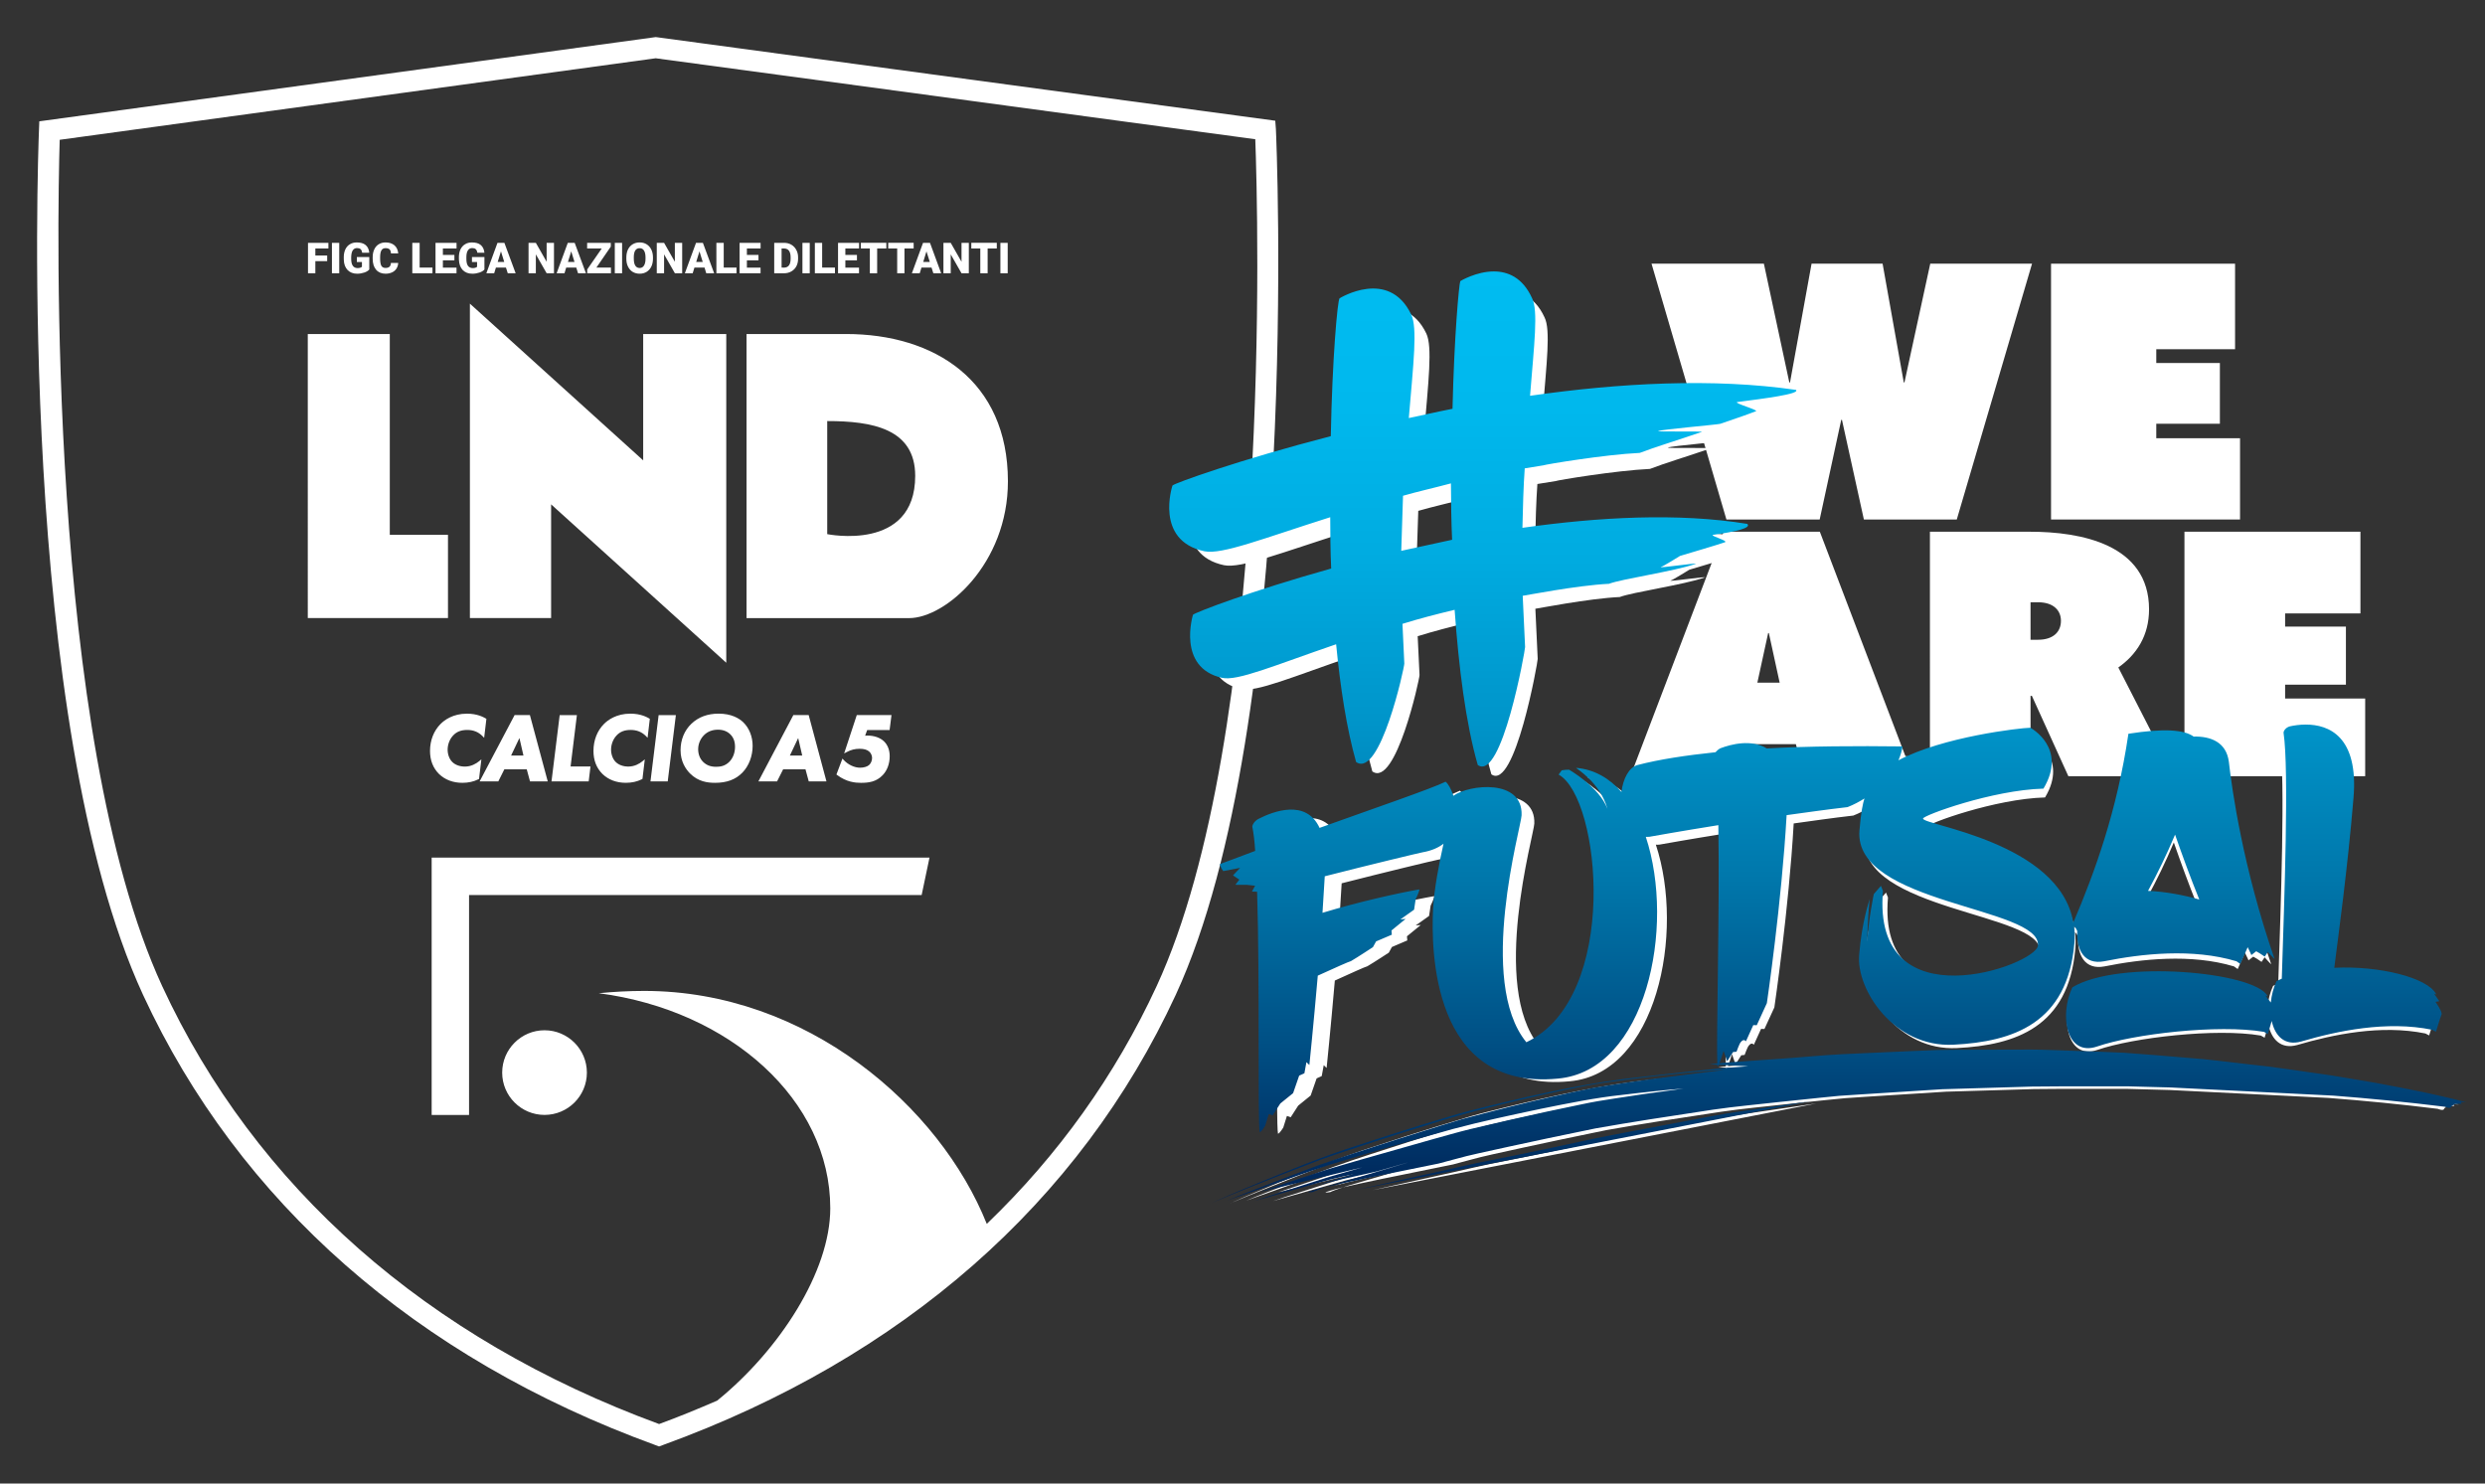
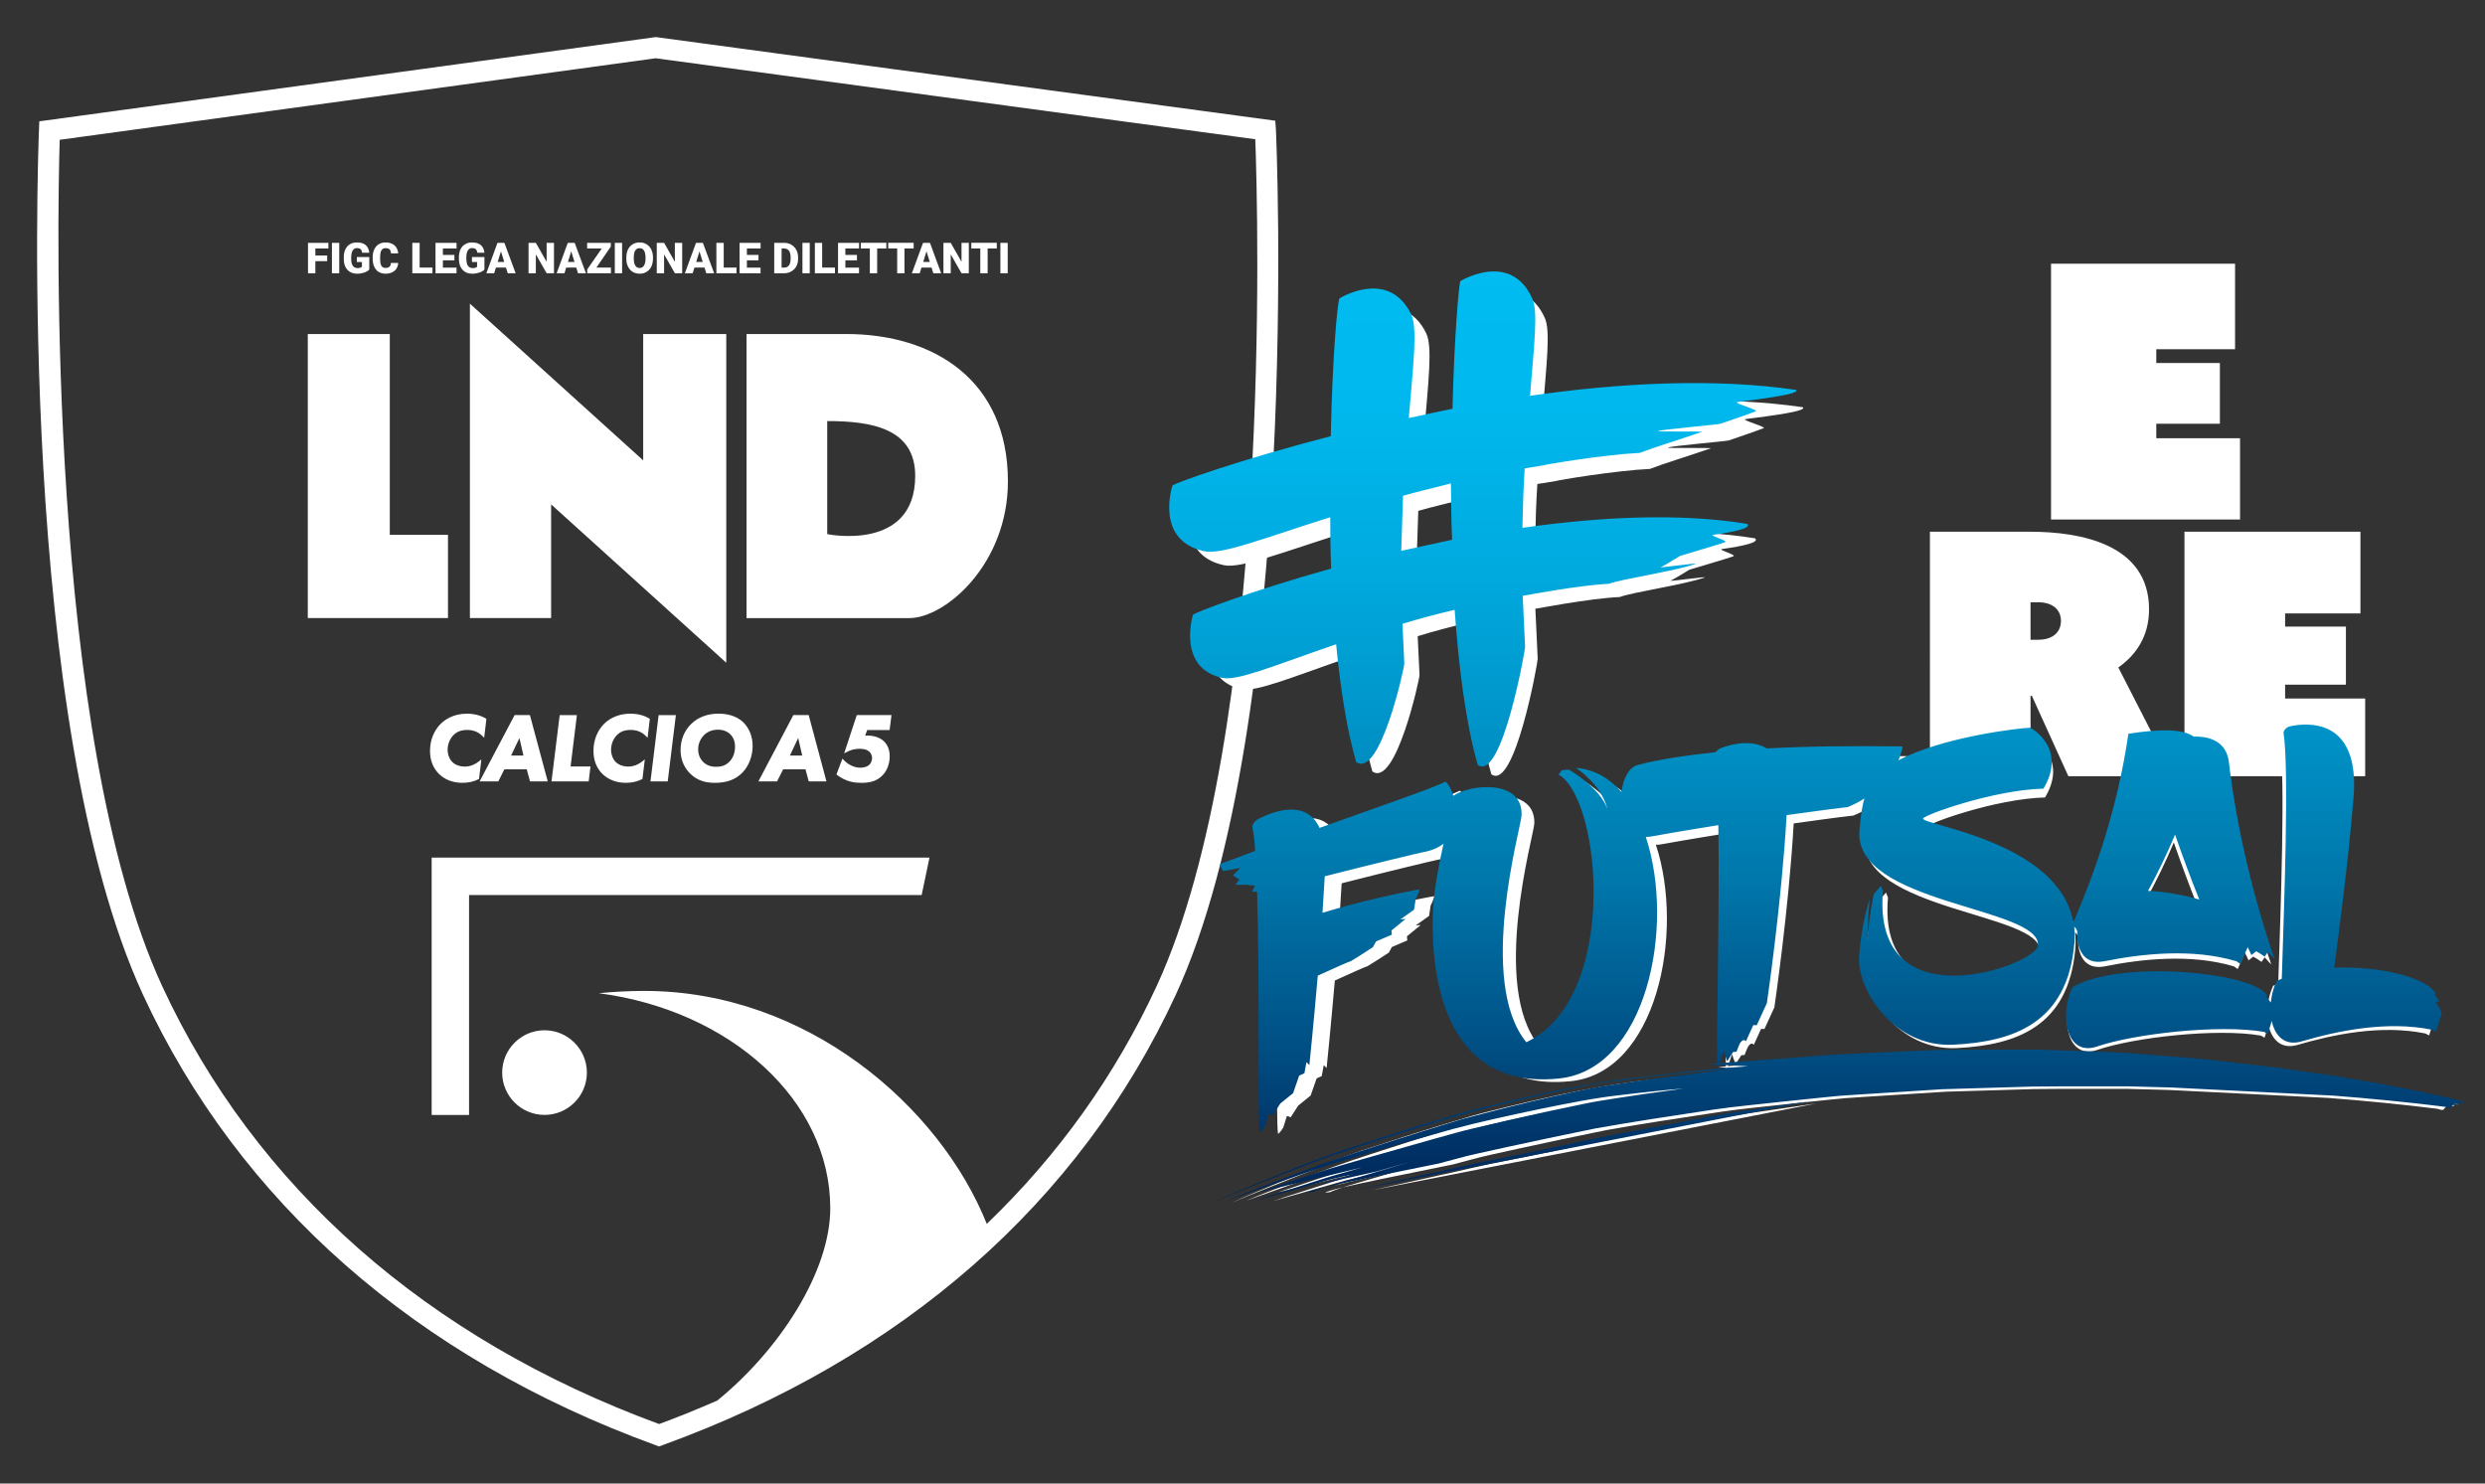
<svg xmlns="http://www.w3.org/2000/svg" xmlns:xlink="http://www.w3.org/1999/xlink" version="1.1" id="Livello_2" x="0px" y="0px" width="335px" height="200px" viewBox="0 0 335 200" enable-background="new 0 0 335 200" xml:space="preserve">
  <rect x="0" y="0" width="335" height="200" fill="#333333" stroke="none" />
  <rect x="-9" display="none" width="377" height="214.5" />
  <g display="none">
    <defs>
      <rect id="SVGID_1_" x="-195" y="-132" width="793.701" height="467.717" />
    </defs>
    <clipPath id="SVGID_2_" display="inline">
      <use xlink:href="#SVGID_1_" overflow="visible" />
    </clipPath>
-     <polygon display="inline" clip-path="url(#SVGID_2_)" fill="#FFFFFF" points="225.824,32.519 242.406,32.519 246.161,50.041    246.265,50.041 249.446,32.519 259.928,32.519 263.056,50.041 263.16,50.041 266.968,32.519 281.985,32.519 270.879,70.273    257.165,70.273 253.932,55.566 253.826,55.566 250.646,70.273 236.88,70.273  " />
    <polygon display="inline" clip-path="url(#SVGID_2_)" fill="#FFFFFF" points="284.788,32.519 311.955,32.519 311.955,45.138    300.327,45.138 300.327,47.171 309.715,47.171 309.715,56.14 300.327,56.14 300.327,58.277 312.687,58.277 312.687,70.273    284.788,70.273  " />
    <path display="inline" clip-path="url(#SVGID_2_)" fill="#FFFFFF" d="M236.463,72.074h14.206l13.76,36.09h-16.052l-1.247-4.735   h-8.273l-1.396,4.735h-14.755L236.463,72.074z M244.738,94.357l-1.595-7.329h-0.101l-1.595,7.329H244.738z" />
    <path display="inline" clip-path="url(#SVGID_2_)" fill="#FFFFFF" d="M266.911,72.074h14.805c7.428,0,17.546,1.844,17.546,11.464   c0,3.888-1.846,6.68-4.536,8.575l8.225,16.051h-15.602l-5.384-11.865h-0.199v11.865h-14.854V72.074z M282.862,88.025   c2.342,0,3.391-1.246,3.391-2.791c0-1.545-1.099-2.743-3.391-2.743h-1.097v5.534H282.862z" />
-     <polygon display="inline" clip-path="url(#SVGID_2_)" fill="#FFFFFF" points="304.488,72.074 330.457,72.074 330.457,84.136    319.342,84.136 319.342,86.081 328.314,86.081 328.314,94.654 319.342,94.654 319.342,96.698 331.156,96.698 331.156,108.164    304.488,108.164  " />
    <path display="inline" clip-path="url(#SVGID_2_)" fill="#B5B8B8" d="M321.615,108.164h-8.789   c-0.021-2.947-0.116-5.341-0.322-6.725c-0.05-0.223,0.242-0.719,0.806-0.871C315.688,100.037,321.663,99.688,321.615,108.164    M234.499,78.541c1.477-0.443,4.519-1.334,5.808-1.768c0.459-0.208-2.001-0.842-1.539-0.955c2.972-0.422,5.007-0.891,4.421-1.42   c-2.361-0.384-4.816-0.619-7.328-0.743l-2.012,5.28C234.14,78.756,234.387,78.604,234.499,78.541 M291.206,108.164h11.744   l-3.516-6.861c-1.477-0.334-3.706-0.287-6.983,0.223C292.108,103.853,291.683,106.055,291.206,108.164 M234.592,62.46l0.258,0.881   c0.796-0.262,1.619-0.536,2.456-0.824C237.53,62.46,236.078,62.459,234.592,62.46 M281.706,108.164   c0.021-0.037,0.04-0.074,0.06-0.111v-5.416c-0.818-1.263-1.989-1.892-1.989-1.89c-1.04,0.019-7.399,0.728-12.865,2.501v4.916   H281.706z M229.02,105.563c-0.938,0.253-1.592,1.301-1.921,2.602h10.362l1.241-4.211   C235.038,104.35,231.742,104.852,229.02,105.563 M304.488,103.061v5.104h1.339c-0.182-1.241-0.311-2.263-0.394-2.999   C305.317,104.243,304.974,103.563,304.488,103.061 M245.71,103.419c-1.984-1.209-4.578-0.558-5.993-0.02   c-0.019,0.008-0.028,0.02-0.044,0.029h7.458l1.246,4.735h16.052l-1.298-3.404c-0.133,0.066-0.272,0.127-0.399,0.195   c0.095-0.224,0.159-0.432,0.229-0.642l-0.441-1.158C256.771,103.094,251.035,103.13,245.71,103.419 M232.775,56.256l1.69,5.773   c2.199-0.235,4.939-0.49,5.222-0.559c1.565-0.543,3.222-1.086,4.599-1.62c0.557-0.117-2.948-1.077-2.393-1.194   c3.346-0.439,8.179-1.038,7.595-1.572C244.214,56.311,238.549,56.086,232.775,56.256 M223.496,108.164h2.557   c-0.812-0.733-1.709-1.311-2.699-1.698l-0.408,1.071C223.128,107.729,223.313,107.938,223.496,108.164 M233.494,79.862   l-0.209,0.548c1.266-0.275,2.418-0.557,3.225-0.84C236.788,79.443,234.909,79.693,233.494,79.862 M222.852,108.164   c-0.036-0.033-0.072-0.067-0.107-0.099l-0.038,0.099H222.852z" />
  </g>
  <g id="Livello_1">
    <path fill="#FFFFFF" d="M172.003,17.421l-0.086-1.145L88.586,5.022L88.392,5L5.298,16.356l-0.045,1.188   c-0.125,3.232-2.966,79.69,14.023,116.56c12.946,27.984,36.838,48.979,69.09,60.717l0.48,0.181l0.486-0.181   c32.319-11.729,56.232-32.721,69.176-60.717C175.514,97.23,172.049,18.302,172.003,17.421 M155.937,132.917   c-5.594,12.099-13.309,22.854-22.91,32.08c-6.341-15.861-24.268-31.409-46.168-31.409c-2.082,0-4.12,0.111-6.136,0.309   c17.704,2.321,31.205,14.414,31.205,28.996c0,8.532-6.852,19.119-15.249,25.93c-2.561,1.105-5.152,2.179-7.827,3.156   c-31.284-11.5-54.441-31.922-67.001-59.062C6.282,99.123,7.754,28.836,8.048,18.847L88.396,7.854l80.827,10.917   C169.583,28.431,171.564,99.007,155.937,132.917 M86.707,45.029h11.2v44.317L74.295,67.994v15.33H63.347V40.936l23.36,21.127   V45.029z M60.392,83.324h-18.9V45.029h11.056v27.07h7.844V83.324z M114.054,45.029h-13.413V83.33h21.915   c4.917,0,13.321-7.309,13.321-18.439C135.876,51.292,125.938,45.029,114.054,45.029 M111.517,72.008V56.765   c6.019,0,11.861,1.001,11.861,7.39C123.377,74.451,111.517,72.008,111.517,72.008 M42.512,36.841h-0.991v-4.104h2.75V33.5h-1.759   v0.95h1.595v0.759h-1.595V36.841z M45.732,36.841h-0.986V32.74h0.986V36.841z M46.349,35.035l-0.006-0.355   c0-0.41,0.073-0.758,0.215-1.065c0.14-0.3,0.35-0.532,0.609-0.688c0.268-0.168,0.577-0.243,0.929-0.243   c0.514,0,0.905,0.109,1.189,0.346c0.283,0.232,0.451,0.581,0.498,1.042h-0.956c-0.035-0.225-0.105-0.386-0.218-0.484   c-0.113-0.1-0.274-0.146-0.48-0.146c-0.251,0-0.44,0.105-0.578,0.312c-0.135,0.209-0.199,0.51-0.208,0.904v0.249   c0,0.405,0.072,0.717,0.215,0.92c0.135,0.202,0.361,0.314,0.66,0.314c0.254,0,0.447-0.064,0.573-0.174v-0.642h-0.686v-0.672h1.676   v1.68c-0.154,0.173-0.375,0.311-0.67,0.409c-0.293,0.099-0.612,0.158-0.961,0.158c-0.539,0-0.967-0.169-1.287-0.491   C46.539,36.071,46.368,35.619,46.349,35.035 M50.71,36.372c-0.311-0.354-0.469-0.852-0.469-1.488V34.68   c0-0.405,0.068-0.751,0.214-1.058c0.141-0.301,0.334-0.533,0.604-0.695c0.262-0.163,0.569-0.243,0.912-0.243   c0.498,0,0.895,0.128,1.205,0.387c0.295,0.261,0.466,0.626,0.511,1.09h-0.985c-0.005-0.255-0.072-0.435-0.191-0.546   c-0.12-0.109-0.296-0.161-0.54-0.161c-0.248,0-0.429,0.093-0.538,0.277c-0.12,0.187-0.18,0.475-0.187,0.88v0.295   c0,0.429,0.063,0.748,0.165,0.932c0.115,0.19,0.299,0.285,0.572,0.285c0.226,0,0.402-0.058,0.522-0.162   c0.118-0.111,0.185-0.273,0.191-0.51h0.984c-0.011,0.285-0.091,0.539-0.232,0.759c-0.143,0.221-0.339,0.394-0.594,0.509   C52.6,36.836,52.31,36.9,51.983,36.9C51.445,36.899,51.017,36.726,50.71,36.372 M58.3,36.841h-2.717V32.74h0.989v3.337H58.3V36.841   z M61.542,36.841h-2.83v-4.104h2.835V33.5h-1.841v0.864h1.552V35.1h-1.552v0.979h1.836V36.841z M61.871,35.035l-0.007-0.355   c0-0.41,0.072-0.758,0.214-1.065c0.148-0.3,0.352-0.532,0.618-0.688c0.266-0.168,0.573-0.243,0.918-0.243   c0.514,0,0.915,0.109,1.193,0.346c0.282,0.232,0.447,0.581,0.499,1.042h-0.957c-0.036-0.225-0.107-0.386-0.221-0.484   c-0.113-0.1-0.273-0.146-0.48-0.146c-0.243,0-0.438,0.105-0.573,0.312c-0.136,0.209-0.203,0.51-0.203,0.904v0.249   c0,0.405,0.067,0.717,0.207,0.92c0.143,0.202,0.363,0.314,0.659,0.314c0.259,0,0.451-0.064,0.575-0.174v-0.642h-0.688v-0.672h1.68   v1.68c-0.155,0.173-0.375,0.311-0.667,0.409c-0.296,0.099-0.618,0.158-0.964,0.158c-0.543,0-0.968-0.169-1.29-0.491   C62.062,36.071,61.893,35.619,61.871,35.035 M66.855,36.071h1.353l0.244,0.77h1.062l-1.517-4.101h-0.933l-1.5,4.101h1.054   L66.855,36.071z M67.534,33.887l0.442,1.425h-0.882L67.534,33.887z M72.236,36.841h-0.983v-4.104h0.983l1.455,2.553v-2.553h0.99   v4.104h-0.986l-1.458-2.552L72.236,36.841L72.236,36.841z M76.328,36.071h1.358l0.239,0.77h1.067l-1.519-4.101h-0.93l-1.504,4.101   h1.058L76.328,36.071z M77.006,33.887l0.442,1.425h-0.883L77.006,33.887z M81.12,33.499h-1.969V32.74h3.192v0.505l-1.946,2.832   h1.965v0.764h-3.199v-0.52L81.12,33.499z M83.865,36.841h-0.984V32.74h0.984V36.841z M85.308,36.662   c0.267,0.155,0.579,0.237,0.929,0.237c0.351,0,0.66-0.086,0.933-0.249c0.272-0.168,0.487-0.407,0.635-0.712   c0.148-0.308,0.221-0.667,0.221-1.061v-0.192c0-0.397-0.079-0.746-0.226-1.048c-0.154-0.313-0.368-0.544-0.634-0.707   c-0.273-0.167-0.588-0.248-0.933-0.248c-0.351,0-0.664,0.081-0.94,0.248c-0.275,0.162-0.488,0.405-0.639,0.713   c-0.146,0.307-0.216,0.66-0.216,1.064v0.233c0.006,0.383,0.082,0.729,0.236,1.025C84.827,36.269,85.032,36.499,85.308,36.662    M85.444,34.571c0.029-0.748,0.289-1.111,0.787-1.111c0.249,0,0.447,0.098,0.582,0.312c0.136,0.213,0.209,0.521,0.209,0.933v0.191   c0,0.394-0.073,0.695-0.209,0.909c-0.135,0.213-0.327,0.325-0.577,0.325c-0.267,0-0.463-0.111-0.599-0.33   c-0.131-0.215-0.194-0.521-0.194-0.921L85.444,34.571L85.444,34.571z M89.524,36.841h-0.985v-4.104h0.985l1.452,2.553v-2.553h0.989   v4.104h-0.982l-1.458-2.552L89.524,36.841L89.524,36.841z M93.616,36.071h1.362l0.232,0.77h1.065l-1.518-4.101H93.83l-1.505,4.101   h1.053L93.616,36.071z M94.294,33.887l0.439,1.425h-0.88L94.294,33.887z M99.286,36.841h-2.711V32.74h0.99v3.337h1.722   L99.286,36.841L99.286,36.841z M102.529,36.841h-2.827v-4.104h2.832V33.5h-1.846v0.864h1.562V35.1h-1.562v0.979h1.841V36.841z    M106.686,36.587c0.291-0.167,0.517-0.399,0.674-0.696c0.156-0.3,0.229-0.638,0.229-1.013v-0.192c0-0.371-0.079-0.705-0.243-1   c-0.162-0.307-0.387-0.533-0.671-0.701c-0.289-0.169-0.613-0.248-0.984-0.248h-1.319v4.104h1.349   C106.073,36.835,106.397,36.754,106.686,36.587 M105.366,36.077v-2.578h0.324c0.296,0,0.516,0.1,0.672,0.302   c0.146,0.203,0.221,0.499,0.221,0.904v0.173c0,0.394-0.075,0.695-0.221,0.897c-0.157,0.203-0.376,0.302-0.656,0.302H105.366z    M109.161,36.841h-0.985V32.74h0.985V36.841z M112.559,36.841h-2.709V32.74h0.983v3.337h1.726V36.841z M115.803,36.841h-2.828   v-4.104h2.834V33.5h-1.848v0.864h1.563V35.1h-1.563v0.979h1.842V36.841z M117.262,33.499h-1.209v-0.763h3.433v0.763h-1.238v3.342   h-0.985L117.262,33.499L117.262,33.499z M120.947,33.499h-1.206v-0.763h3.428v0.763h-1.238v3.342h-0.983v-3.342H120.947z    M123.986,36.841l0.238-0.77h1.355l0.244,0.77h1.054l-1.506-4.101h-0.938l-1.505,4.101H123.986z M124.896,33.887l0.45,1.425h-0.885   L124.896,33.887z M128.167,36.841h-0.983v-4.104h0.983l1.455,2.553v-2.553h0.984v4.104h-0.984l-1.455-2.552V36.841z    M132.153,33.499h-1.211v-0.763h3.435v0.763h-1.234v3.342h-0.99V33.499z M135.847,36.841h-0.985V32.74h0.985V36.841z    M59.182,104.342c-0.806-0.807-1.211-1.85-1.211-3.105c0-1.43,0.508-2.72,1.42-3.636c0.515-0.522,1.67-1.39,3.559-1.39   c1.421,0,2.253,0.489,2.524,0.639l0.097,0.062l-0.302,2.555l-0.245-0.251c-0.547-0.542-1.208-0.81-2.033-0.81   c-0.838,0-1.443,0.239-1.916,0.758c-0.458,0.486-0.729,1.206-0.729,1.903c0,0.639,0.237,1.275,0.623,1.654   c0.396,0.399,1.013,0.624,1.703,0.624c0.844,0,1.505-0.39,1.902-0.712l0.321-0.261l-0.316,2.639l-0.083,0.044   c-0.634,0.323-1.365,0.48-2.164,0.48C61.076,105.535,59.991,105.122,59.182,104.342 M64.658,105.341h2.52l0.814-1.627h3.018   l0.44,1.627h2.389L71.435,96.4h-2.061L64.658,105.341z M68.897,101.861l1.126-2.363l0.544,2.363H68.897z M77.771,96.408   l-0.851,6.925h2.683l-0.243,2.008h-5.013l1.103-8.933H77.771z M83.107,99.162c-0.458,0.486-0.73,1.206-0.73,1.904   c0,0.638,0.236,1.274,0.622,1.653c0.397,0.399,1.014,0.624,1.703,0.624c0.848,0,1.507-0.39,1.904-0.712l0.32-0.261l-0.315,2.639   l-0.082,0.043c-0.635,0.324-1.363,0.481-2.165,0.481c-1.257,0-2.343-0.413-3.147-1.193c-0.809-0.807-1.211-1.85-1.211-3.104   c0-1.431,0.504-2.721,1.416-3.637c0.516-0.522,1.675-1.39,3.558-1.39c1.425,0,2.253,0.489,2.528,0.639l0.093,0.062L87.3,99.465   l-0.243-0.251c-0.547-0.542-1.215-0.81-2.036-0.81C84.188,98.404,83.582,98.643,83.107,99.162 M87.69,105.341l1.099-8.933h2.324   l-1.098,8.933H87.69z M93.216,97.561c-0.95,0.903-1.471,2.17-1.471,3.578c0,1.518,0.689,2.536,1.262,3.122   c1.119,1.13,2.404,1.274,3.395,1.274c1.575,0,2.779-0.448,3.683-1.38c0.868-0.888,1.377-2.229,1.377-3.603   c0-1.245-0.458-2.396-1.262-3.179c-0.555-0.534-1.592-1.165-3.329-1.165C95.383,96.21,94.16,96.668,93.216,97.561 M94.119,101.005   c0-0.69,0.273-1.356,0.742-1.853c0.492-0.516,1.136-0.781,1.935-0.781c0.671,0,1.238,0.212,1.655,0.625   c0.43,0.423,0.637,0.974,0.637,1.691c0,0.775-0.271,1.504-0.754,1.998c-0.589,0.601-1.245,0.688-1.801,0.688   c-0.757,0-1.313-0.224-1.766-0.681C94.351,102.273,94.119,101.682,94.119,101.005 M108.586,103.714l0.44,1.627h2.387l-2.362-8.813   l-0.036-0.128h-2.063l-4.714,8.941h2.519l0.818-1.627H108.586z M108.147,101.861h-1.667l1.122-2.363L108.147,101.861z    M117.152,103.143c0.243-0.209,0.412-0.597,0.412-0.959c0-0.332-0.152-0.658-0.394-0.871c-0.291-0.25-0.707-0.367-1.286-0.367   c-0.625,0-1.147,0.129-1.714,0.43l-0.371,0.193l1.703-5.168h4.68l-0.256,2.017h-3.022l-0.279,0.765   c0.104-0.006,0.208-0.019,0.313-0.019c0.909,0,1.714,0.285,2.225,0.771c0.509,0.493,0.776,1.177,0.776,2.016   c0,1.006-0.337,1.911-0.938,2.543c-0.87,0.921-1.923,1.043-2.937,1.043c-0.771,0-1.941-0.104-3.208-1.05l-0.098-0.074l0.811-2.145   l0.185,0.203c0.58,0.625,1.437,1.025,2.189,1.025C116.44,103.496,116.897,103.361,117.152,103.143 M79.117,144.605   c0,3.144-2.558,5.701-5.714,5.701c-3.147,0-5.705-2.559-5.705-5.701c0-3.15,2.558-5.713,5.705-5.713   C76.56,138.893,79.117,141.455,79.117,144.605 M96.777,115.616h28.529l-1.059,5.047h-27.47H63.233v29.646h-5.042v-29.646v-5.047   h5.042H96.777z" />
    <g>
-       <polygon fill="#FFFFFF" points="222.641,35.55 237.788,35.55 241.215,51.553 241.311,51.553 244.215,35.55 253.791,35.55     256.646,51.553 256.739,51.553 260.215,35.55 273.936,35.55 263.792,70.035 251.268,70.035 248.313,56.601 248.215,56.601     245.309,70.035 232.736,70.035   " />
      <polygon fill="#FFFFFF" points="276.498,35.55 301.306,35.55 301.306,47.08 290.686,47.08 290.686,48.938 299.26,48.938     299.26,57.126 290.686,57.126 290.686,59.08 301.976,59.08 301.976,70.035 276.498,70.035   " />
-       <path fill="#FFFFFF" d="M232.357,71.68h12.972l12.569,32.964h-14.66l-1.139-4.325h-7.558l-1.272,4.325H219.79L232.357,71.68z     M239.914,92.03l-1.458-6.691h-0.091l-1.457,6.691H239.914z" />
      <path fill="#FFFFFF" d="M260.171,71.684h13.517c6.783,0,16.023,1.68,16.023,10.465c0,3.553-1.684,6.103-4.143,7.833l7.514,14.663    h-14.247l-4.92-10.837h-0.181v10.837h-13.563V71.684z M274.734,86.248c2.143,0,3.1-1.138,3.1-2.55c0-1.409-1.005-2.505-3.1-2.505    h-1v5.055H274.734z" />
      <polygon fill="#FFFFFF" points="294.484,71.68 318.207,71.68 318.207,82.698 308.054,82.698 308.054,84.474 316.25,84.474     316.25,92.302 308.054,92.302 308.054,94.169 318.847,94.169 318.847,104.643 294.484,104.643   " />
      <path fill="#FFFFFF" d="M182.368,88.462c0.552,5.699,1.379,11.106,2.634,15.535c3.154,2.239,6.383-12.519,6.362-12.997    c-0.083-1.806-0.167-3.521-0.248-5.231c2.167-0.674,4.431-1.261,6.886-1.851c0.544,7.611,1.459,14.918,3.051,20.473    c3.159,2.244,6.264-15.179,6.243-15.563c-0.106-2.379-0.215-4.573-0.315-6.761c0.191-0.007,7.192-1.39,11.381-1.581    c1.688-0.651,8.606-1.641,11.428-2.63c0.467-0.214-5.029,0.614-4.564,0.405c0.375-0.118,2.141-1.247,2.508-1.454    c1.514-0.452,4.617-1.361,5.932-1.806c0.468-0.213-2.041-0.858-1.568-0.976c3.034-0.431,5.108-0.909,4.512-1.449    c-9.137-1.487-19.606-0.905-29.657,0.518c0.06-2.77,0.126-5.445,0.299-7.844c0.76-0.127,1.614-0.264,2.466-0.396    c0.188-0.103,8.044-1.421,12.713-1.64c1.971-0.763,4.98-1.671,8.176-2.764c0.471-0.122-6.297,0.004-5.735-0.117    c0.473-0.214,7.694-0.839,8.165-0.954c1.6-0.555,3.294-1.107,4.699-1.654c0.563-0.122-3.014-1.1-2.443-1.222    c3.414-0.446,8.35-1.057,7.75-1.604c-10.859-1.59-23.333-0.917-35.088,0.779c0.544-6.802,1.101-11.22,0.26-12.896    c-2.87-6.262-9.459-2.233-9.459-2.233c-0.173,0.39-0.804,7.291-1.027,16.845c-1.986,0.379-3.971,0.853-5.769,1.226    c0.615-7.288,1.163-11.89,0.317-13.663c-2.957-6.163-9.45-2.138-9.45-2.138c-0.272,0.297-0.966,7.968-1.158,18.188    c-12.168,3.146-20.612,6.209-20.885,6.512c0,0-2.43,7.27,4.223,8.678c2.31,0.468,7.747-1.7,16.587-4.496    c0.008,2.193,0.021,4.488,0.123,6.769c-10.646,2.98-17.96,5.802-18.232,6.1c0,0-2.156,6.975,3.821,8.318    C169.33,93.366,174.29,91.225,182.368,88.462 M191.195,68.869c1.971-0.566,4.147-1.052,6.313-1.633    c0.021,2.487,0.043,4.959,0.155,7.438c-2.268,0.49-4.536,0.975-6.708,1.457C191.027,73.556,191.107,71.165,191.195,68.869     M305.685,135.725c0.092-0.971,0.348-1.951,0.75-2.818c0.229-0.109,0.465-0.215,0.693-0.324    c0.338-10.43,0.963-27.527,0.239-32.398c-0.05-0.229,0.245-0.736,0.816-0.891c2.584-0.577,9.31-0.946,8.404,9.469    c-0.76,9.217-2.027,18.354-2.532,22.391c5.87-0.301,12.302,1.277,13.433,3.466c0.056,0.116-0.282-0.074-0.282-0.074    c0.239,0.338,0.479,0.679,0.714,1.017c-0.17,0.024-0.343,0.053-0.516,0.086c0,0,0.934,1.311,0.811,1.646    c-0.184,0.44-0.745,2.295-0.745,2.293c-0.165-0.089-0.334-0.173-0.503-0.262c-5.983-1.229-12.506,0.149-17.268,1.55    c-2.204,0.619-3.475-0.753-3.899-2.713c-0.21,0.707-0.511,1.734-0.511,1.734c-0.172-0.098-0.341-0.196-0.51-0.291    c-6.063-1.031-17.228,0.281-22.012,1.928c-4.033,1.381-5.035-4.057-3.276-7.801c6.106-3.711,24.084-2.062,25.758,1.146    c0.112,0.113-0.282-0.063-0.282-0.063C305.206,135.113,305.445,135.418,305.685,135.725 M179.271,160.539    c0.358-0.122,0.932-0.273,1.78-0.479c-0.911,0.306-1.546,0.543-1.709,0.644C179.343,160.704,177.923,160.936,179.271,160.539     M331.472,148.895c0,0-2.173-0.602-5.724-1.353c-1.772-0.37-3.9-0.778-6.261-1.212c-1.187-0.204-2.425-0.412-3.716-0.631    c-1.288-0.23-2.625-0.44-3.994-0.622c-2.745-0.382-5.622-0.853-8.532-1.144c-2.912-0.316-5.853-0.729-8.708-0.918    c-2.861-0.238-5.643-0.492-8.232-0.66c-2.589-0.113-4.984-0.215-7.086-0.272c0,0-0.654-0.024-1.812-0.065    c-1.16-0.05-2.826-0.098-4.832-0.074c-2.015,0.005-4.386,0.013-6.944,0.02c-1.279,0.012-2.613-0.002-3.97,0.037    c-1.362,0.057-2.749,0.113-4.146,0.169c-2.805,0.126-5.65,0.254-8.388,0.38c-2.729,0.137-5.344,0.41-7.703,0.566    c-3.638,0.283-6.659,0.451-8.485,0.617c0.25-0.606,0.545-1.625,0.545-1.623c0.156,0.457,0.318,0.912,0.479,1.369    c0.255-0.404,0.516-0.81,0.773-1.213c0.152-0.018,0.306-0.031,0.453-0.051c0,0,0.377-1.055,0.555-1.242    c0.413-0.553,0.688-0.121,0.688-0.125c0.324-0.715,0.647-1.428,0.975-2.142c0.154,0.005,0.306,0.013,0.453,0.015    c0.449-0.971,0.895-1.941,1.339-2.908c0,0,1.956-13.263,2.606-24.802c2.41-0.329,5.107-0.729,8.036-1.062    c0.841-0.326,1.562-0.725,2.233-1.141c-0.209,0.59-0.46,1.78-0.667,4.209c-0.824,9.752,23.979,10.067,23.553,15.188    c-0.239,2.624-21.944,10.362-20.446-7.21c-0.089-0.217-0.178-0.441-0.265-0.662c-0.317,0.361-0.633,0.725-0.951,1.089    c0,0-0.717,3.462-0.849,6.261c0.033-3.298,0.318-5.604,0.318-5.604s-1.052,2.927-1.396,7.385    c-0.406,4.479,4.536,12.223,12.434,11.83c7.902-0.396,15.053-2.824,15.963-13.386c0.069-0.786,0.047-1.523-0.035-2.237    c0.166,0.143,0.306,0.361,0.414,0.635c-0.121,2.455,0.914,4.479,3.547,3.979c4.938-0.992,11.64-1.746,17.466,0    c0.163,0.119,0.332,0.236,0.501,0.354c0,0,0.788-1.75,0.972-2.207c0.271,0.52,0.485,1.034,0.485,1.034    c0.213-0.165,0.426-0.332,0.64-0.497c0.165,0.1,0.337,0.194,0.51,0.293c0.197,0.139,0.405,0.278,0.609,0.413    c0.141-0.209,0.278-0.413,0.415-0.618c0,0,0.831,0.932,0.887,0.937c-4.175-12.08-5.613-22.349-6.027-26.007    c-0.328-2.627-2.419-3.398-4.647-3.344c-1.288-0.916-3.907-1.104-8.608-0.375c-1.504,10.214-4.443,18.296-7.262,24.91    c-1.833-10.671-19.957-12.855-19.83-13.728c0.008-0.407,9.137-3.759,15.883-3.944c3.229-5.387-1.729-8.032-1.729-8.03    c-1.352,0.023-11.541,1.189-17.396,4.297c0.287-0.687,0.463-1.313,0.528-1.832c-6.122-0.075-12.239-0.043-17.905,0.265    c-2.028-1.235-4.677-0.571-6.123-0.024c-0.289,0.146-0.467,0.338-0.64,0.526c-3.901,0.407-7.401,0.933-10.274,1.683    c-1.168,0.313-1.914,1.826-2.141,3.553c-1.59-1.808-3.583-2.975-5.979-3.172c-0.117,0.01,3.15,1.842,4.141,5.407    c-1.064-2.878-5.006-5.124-5.063-5.169c-0.344-0.011-0.629,0.033-0.973,0.078c-0.136,0.191-0.273,0.378-0.412,0.569    c5.573,3.053,8.121,29.418-4.255,35.31c-6.583-8.038-0.67-28.455-0.629-29.941c0.185-4.838-6.884-4.088-8.993-2.576    c-0.309-0.924-0.719-1.627-1.039-1.85c-1.904,0.935-9.558,3.555-16.621,6.088c-1.776-3.854-6.144-2.17-8.041-1.194    c-0.576,0.291-0.873,0.862-0.824,1.086c0.15,0.753,0.293,1.806,0.367,3.147c-2.461,0.92-4.185,1.582-4.645,1.736    c-0.006,0.342,0.431,0.928,0.431,0.928c0.742-0.145,1.482-0.285,2.226-0.424c-0.313,0.326-0.626,0.658-0.937,0.99    c0.281,0.186,0.557,0.376,0.838,0.559c-0.178,0.229-0.354,0.455-0.533,0.682c0.513,0.002,1.027,0.008,1.535,0.01    c0.362,0.033,0.72,0.074,1.076,0.111c-0.141,0.258-0.277,0.512-0.416,0.771c0.227,0.009,0.453,0.017,0.68,0.027    c0.369,11.653,0.05,30.028,0.342,31.726c0.23-0.045,0.705-0.824,0.709-0.824c0.16-0.522,0.328-1.051,0.495-1.578    c0.169,0.06,0.338,0.123,0.507,0.182c0.335-0.521,0.672-1.046,1.01-1.566c0.561-0.455,1.122-0.91,1.682-1.365    c0.269-0.771,0.537-1.543,0.805-2.311c0.229-0.104,0.458-0.209,0.688-0.311c0.092-0.492,0.178-0.981,0.27-1.473    c0.128,0.125,0.255,0.252,0.388,0.379c0,0,0.536-5.152,1.108-11.785c2.189-1,4.148-1.877,4.38-1.924    c0.866-0.504,2.899-1.839,2.899-1.839c0.137-0.254,0.277-0.51,0.416-0.76c0.688-0.297,1.381-0.592,2.073-0.886    c-0.012-0.185-0.026-0.371-0.043-0.56c0.621-0.512,1.244-1.018,1.866-1.522c-0.23,0.021-0.458,0.041-0.688,0.062    c0.602-0.423,1.203-0.852,1.801-1.28c0.072-0.465,0.141-0.93,0.211-1.397c-0.002,0,0.479-0.933,0.486-1.274    c-2.746,0.473-8.078,1.658-12.781,3.09c0.103-1.607,0.201-3.215,0.301-4.819c5.727-1.468,12.613-3.124,12.9-3.163    c1.196-0.206,2.094-0.61,2.768-1.135c-0.598,2.656-1.249,6.037-1.381,8.668c-0.245,5.093-0.25,23.964,16.465,22.318    c11.697-1.037,15.535-20.025,11.604-31.894c0.164,0,0.324,0.015,0.5-0.013c0.979-0.168,3.907-0.703,9.073-1.529    c0.187,11.289-0.293,28.201-0.137,31.432c-0.416,0.039-0.759,0.08-1.019,0.127l1.024,0.047c0.006,0.099,0.015,0.186,0.022,0.244    c0.041-0.019,0.099-0.113,0.156-0.234l3.885,0.201c-1.209,0.086-2.412,0.179-3.646,0.264c-3.323,0.334-6.709,0.701-10.11,1.099    c-6.822,0.697-13.574,2.199-19.957,3.75c-1.592,0.404-3.17,0.771-4.707,1.211c-1.524,0.46-3.027,0.915-4.498,1.356    c-2.933,0.9-5.732,1.8-8.343,2.668c-5.245,1.654-9.657,3.54-13.042,4.906c-3.373,1.396-5.686,2.406-6.591,2.816    c0,0,3.804-1.607,9.649-3.891c1.461-0.563,3.052-1.174,4.733-1.821c1.699-0.614,3.505-1.194,5.382-1.817    c3.748-1.231,7.787-2.51,11.875-3.739c4.099-1.19,8.281-2.177,12.26-3.077c1.992-0.438,3.937-0.844,5.804-1.199    c1.868-0.341,3.67-0.563,5.354-0.792c3.366-0.435,6.279-0.735,8.479-0.948c2.198-0.207,3.685-0.332,4.216-0.281    c0,0-0.245,0.021-0.707,0.058c-0.463,0.06-1.141,0.142-2.004,0.243c-1.725,0.221-4.189,0.538-7.167,0.919    c-1.487,0.202-3.101,0.432-4.808,0.694c-0.851,0.142-1.728,0.285-2.627,0.433c-0.891,0.187-1.799,0.372-2.729,0.569    c-3.703,0.793-7.656,1.742-11.63,2.777l-2.976,0.783c-0.982,0.301-1.963,0.604-2.941,0.903c-1.949,0.61-3.876,1.212-5.754,1.802    c-3.754,1.214-7.319,2.328-10.421,3.451c-6.193,2.326-10.71,4.082-11.828,4.568c0,0,3.599-1.274,9.077-3.209    c1.375-0.468,2.859-1.008,4.458-1.514c1.6-0.479,3.296-0.984,5.053-1.507c3.522-1.045,7.319-2.134,11.166-3.197    c3.856-1.026,7.806-1.856,11.569-2.655c3.771-0.767,7.361-1.483,10.598-1.83c3.249-0.396,6.086-0.683,8.284-0.855    c-1.337,0.188-3.159,0.438-5.351,0.742c-1.183,0.182-2.475,0.377-3.85,0.586c-1.374,0.204-2.829,0.445-4.336,0.771    c-3.02,0.614-6.277,1.32-9.611,2.082c-1.664,0.391-3.346,0.784-5.031,1.178c-1.679,0.408-3.34,0.9-4.985,1.352    c-3.282,0.932-6.486,1.839-9.435,2.68c-1.472,0.426-2.881,0.838-4.207,1.222c-1.319,0.415-2.549,0.831-3.674,1.208    c-2.254,0.763-4.098,1.383-5.375,1.81l13.461-3.222c-0.722,0.206-1.438,0.408-2.127,0.609c-1.498,0.412-2.898,0.824-4.173,1.256    c-1.282,0.408-2.458,0.787-3.493,1.117c-2.08,0.661-3.617,1.152-4.416,1.439c0,0,2.582-0.732,5.504-1.563    c1.461-0.418,3.01-0.856,4.367-1.242c1.364-0.33,2.54-0.604,3.249-0.729c-1.596,0.484-3.21,0.913-4.792,1.441    c2.592-0.691,5.225-1.198,7.834-1.814l4.475-1.287c0,0-3.022,0.901-6.152,1.84c-1.559,0.455-3.15,0.924-4.404,1.295    c-0.223,0.07-0.429,0.146-0.627,0.207c2.303-0.545,6.703-1.45,14.832-3.086c0,0,0.811-0.219,2.381-0.637    c1.564-0.445,3.926-0.938,6.995-1.613c3.069-0.668,6.861-1.478,11.331-2.386c4.488-0.803,9.665-1.594,15.463-2.469    c2.902-0.431,5.979-0.699,9.203-1.063c1.605-0.168,3.253-0.338,4.936-0.516c0.845-0.08,1.695-0.169,2.553-0.249    c0.867-0.062,1.738-0.118,2.62-0.178c3.522-0.226,7.188-0.456,10.991-0.698c3.803-0.113,7.746-0.227,11.816-0.352    c4.076-0.053,8.276-0.006,12.594-0.028c1.885,0.048,3.803,0.103,5.733,0.153l21.435,1.07c4.804,0.371,9.711,0.851,14.697,1.469    c0,0,0.854,0.369,0.879-0.068l0.433-0.284c0.316-0.026,0.63-0.051,0.94-0.053l-0.163-0.22L331.472,148.895z M293.049,113.577    c0.952,2.733,2.014,5.647,3.193,8.563c-2.039-0.584-4.424-1.041-6.762-1.145C290.746,118.648,291.952,116.199,293.049,113.577     M236.07,150.042c5.298-0.774,8.781-1.28,8.781-1.28l-59.826,11.684c1.162-0.258,5.451-1.209,11.24-2.49    c1.447-0.316,2.981-0.703,4.598-1.035c1.617-0.322,3.299-0.659,5.029-1.004c3.447-0.705,7.063-1.475,10.646-2.262    c3.587-0.727,7.158-1.358,10.479-2.002C230.348,151.041,233.418,150.391,236.07,150.042" />
    </g>
  </g>
  <g>
    <defs>
      <path id="SVGID_3_" d="M176.959,160.507c-1.377,0.402,0.074,0.168,0.074,0.168c0.163-0.105,0.817-0.344,1.745-0.656    C177.911,160.224,177.325,160.381,176.959,160.507 M234.999,149.779c-2.712,0.355-5.853,1.019-9.248,1.644    c-3.393,0.659-7.042,1.304-10.708,2.047c-3.659,0.805-7.354,1.592-10.882,2.308c-1.766,0.354-3.487,0.698-5.138,1.028    c-1.65,0.34-3.216,0.732-4.696,1.059c-5.917,1.309-10.303,2.28-11.485,2.542l61.128-11.936    C243.97,148.471,240.41,148.989,234.999,149.779 M289.574,120.099c1.29-2.394,2.522-4.902,3.644-7.581    c0.976,2.797,2.061,5.771,3.264,8.747C294.398,120.671,291.964,120.204,289.574,120.099 M273.71,98.109    c-1.382,0.022-11.793,1.212-17.779,4.39c0.296-0.696,0.472-1.342,0.543-1.872c-6.252-0.076-12.507-0.044-18.298,0.27    c-2.07-1.262-4.776-0.582-6.251-0.021c-0.298,0.147-0.478,0.341-0.658,0.533c-3.984,0.422-7.563,0.955-10.501,1.723    c-1.189,0.321-1.953,1.864-2.185,3.628c-1.626-1.848-3.661-3.039-6.109-3.241c-0.118,0.014,3.218,1.882,4.229,5.529    c-1.088-2.94-5.112-5.237-5.169-5.283c-0.352-0.012-0.644,0.03-0.994,0.08c-0.141,0.192-0.282,0.387-0.424,0.58    c5.695,3.122,8.299,30.061-4.347,36.083c-6.724-8.215-0.684-29.08-0.643-30.598c0.187-4.946-7.033-4.176-9.19-2.629    c-0.313-0.943-0.734-1.665-1.058-1.894c-1.949,0.957-9.769,3.631-16.987,6.222c-1.813-3.938-6.273-2.216-8.217-1.222    c-0.589,0.297-0.894,0.884-0.842,1.105c0.152,0.776,0.299,1.85,0.378,3.221c-2.521,0.939-4.278,1.615-4.746,1.775    c-0.01,0.35,0.438,0.946,0.438,0.946c0.758-0.146,1.516-0.29,2.275-0.434c-0.319,0.337-0.638,0.677-0.956,1.015    c0.285,0.19,0.57,0.381,0.855,0.57c-0.18,0.231-0.36,0.464-0.54,0.696c0.522,0.001,1.043,0.006,1.565,0.009    c0.368,0.038,0.733,0.076,1.099,0.114c-0.141,0.262-0.284,0.524-0.426,0.786c0.231,0.009,0.465,0.018,0.696,0.028    c0.379,11.909,0.052,30.688,0.354,32.42c0.233-0.049,0.719-0.842,0.719-0.842c0.171-0.538,0.339-1.076,0.508-1.613    c0.173,0.061,0.345,0.121,0.518,0.183c0.345-0.534,0.688-1.067,1.031-1.601c0.574-0.464,1.147-0.929,1.722-1.393    c0.273-0.788,0.547-1.577,0.818-2.364c0.234-0.106,0.47-0.211,0.705-0.316c0.092-0.5,0.183-1.002,0.273-1.503    c0.132,0.129,0.265,0.258,0.397,0.386c-0.002,0,0.548-5.266,1.135-12.046c2.235-1.018,4.237-1.914,4.472-1.959    c0.887-0.515,2.96-1.883,2.961-1.882c0.142-0.259,0.284-0.518,0.427-0.775c0.706-0.303,1.412-0.604,2.119-0.903    c-0.015-0.191-0.028-0.383-0.042-0.573c0.633-0.52,1.27-1.039,1.903-1.555c-0.233,0.021-0.467,0.042-0.7,0.063    c0.614-0.437,1.229-0.873,1.842-1.308c0.07-0.478,0.142-0.954,0.213-1.43c-0.001-0.001,0.49-0.954,0.499-1.305    c-2.807,0.482-8.254,1.693-13.061,3.158c0.102-1.642,0.205-3.284,0.306-4.926c5.854-1.502,12.887-3.188,13.18-3.232    c1.228-0.213,2.143-0.625,2.83-1.16c-0.612,2.717-1.278,6.172-1.41,8.86c-0.252,5.205-0.256,24.482,16.824,22.806    c11.953-1.057,15.874-20.465,11.855-32.592c0.167,0,0.328,0.016,0.511-0.011c0.997-0.176,3.991-0.718,9.271-1.564    c0.189,11.537-0.298,28.818-0.142,32.117c-0.424,0.042-0.771,0.084-1.037,0.128l1.047,0.052c0.006,0.102,0.014,0.187,0.022,0.247    c0.044-0.016,0.102-0.112,0.162-0.237l3.968,0.2c-1.235,0.092-2.47,0.185-3.726,0.276c-3.396,0.337-6.857,0.713-10.332,1.122    c-6.972,0.706-13.868,2.246-20.392,3.83c-1.627,0.412-3.239,0.786-4.807,1.235c-1.562,0.471-3.098,0.934-4.601,1.387    c-2.998,0.923-5.854,1.841-8.524,2.726c-5.357,1.693-9.87,3.619-13.326,5.016c-3.45,1.422-5.809,2.458-6.735,2.877    c0,0,3.888-1.645,9.86-3.976c1.496-0.574,3.119-1.198,4.84-1.861c1.731-0.63,3.58-1.22,5.495-1.856    c3.832-1.262,7.959-2.562,12.135-3.824c4.188-1.212,8.464-2.219,12.531-3.139c2.034-0.452,4.021-0.864,5.927-1.227    c1.908-0.354,3.752-0.575,5.471-0.81c3.441-0.445,6.419-0.753,8.665-0.971c2.248-0.212,3.765-0.34,4.309-0.29    c0,0-0.252,0.022-0.725,0.064c-0.471,0.056-1.161,0.139-2.044,0.246c-1.762,0.226-4.282,0.548-7.324,0.938    c-1.52,0.208-3.169,0.443-4.912,0.715c-0.872,0.141-1.768,0.286-2.685,0.436c-0.91,0.188-1.841,0.383-2.787,0.581    c-3.786,0.811-7.827,1.784-11.883,2.842l-3.042,0.802c-1.005,0.307-2.008,0.613-3.007,0.917c-1.99,0.625-3.961,1.243-5.884,1.846    c-3.832,1.238-7.472,2.38-10.646,3.527c-6.328,2.375-10.944,4.17-12.084,4.664c0,0,3.678-1.3,9.273-3.274    c1.405-0.48,2.924-1.032,4.554-1.546c1.639-0.489,3.369-1.007,5.167-1.546c3.601-1.063,7.478-2.177,11.411-3.263    c3.94-1.051,7.973-1.899,11.818-2.716c3.853-0.782,7.521-1.514,10.827-1.867c3.323-0.405,6.224-0.702,8.467-0.875    c-1.365,0.189-3.228,0.448-5.467,0.76c-1.211,0.184-2.529,0.382-3.934,0.595c-1.405,0.208-2.894,0.457-4.432,0.79    c-3.082,0.628-6.413,1.351-9.818,2.132c-1.7,0.396-3.421,0.798-5.144,1.198c-1.715,0.418-3.412,0.923-5.097,1.381    c-3.354,0.953-6.623,1.881-9.639,2.738c-1.502,0.437-2.942,0.854-4.298,1.248c-1.348,0.421-2.602,0.855-3.756,1.234    c-2.3,0.776-4.185,1.413-5.491,1.853l13.758-3.297c-0.74,0.213-1.471,0.422-2.176,0.623c-1.527,0.424-2.959,0.844-4.266,1.282    c-1.309,0.42-2.507,0.804-3.569,1.144c-2.12,0.68-3.692,1.18-4.51,1.471c0,0,2.636-0.747,5.624-1.594    c1.494-0.425,3.075-0.875,4.461-1.269c1.397-0.34,2.601-0.617,3.322-0.745c-1.634,0.496-3.277,0.932-4.896,1.472    c2.648-0.704,5.339-1.225,8.006-1.854l4.57-1.316c0,0-3.086,0.924-6.284,1.88c-1.596,0.47-3.219,0.946-4.5,1.324    c-0.228,0.073-0.439,0.145-0.642,0.213c2.354-0.558,6.848-1.483,15.153-3.153c0,0,0.83-0.223,2.436-0.65    c1.6-0.459,4.009-0.961,7.146-1.65c3.14-0.683,7.014-1.51,11.58-2.438c4.583-0.818,9.875-1.628,15.8-2.521    c2.964-0.438,6.111-0.713,9.398-1.085c1.646-0.172,3.329-0.348,5.05-0.527c0.861-0.084,1.731-0.171,2.61-0.259    c0.883-0.058,1.773-0.117,2.674-0.177c3.599-0.229,7.344-0.467,11.229-0.714c3.888-0.115,7.916-0.234,12.079-0.357    c2.503-0.034,5.055-0.03,7.653-0.028c1.719,0.002,3.456,0.004,5.213-0.005c1.925,0.051,3.885,0.104,5.858,0.155l21.903,1.099    c4.906,0.379,9.918,0.866,15.021,1.499c0,0,0.867,0.376,0.896-0.07l0.438-0.285c0.323-0.027,0.645-0.058,0.964-0.062l-0.167-0.223    l0.771,0.04c0,0-2.225-0.614-5.852-1.378c-1.815-0.383-3.982-0.796-6.396-1.245c-1.209-0.205-2.479-0.419-3.795-0.64    c-1.318-0.236-2.685-0.453-4.087-0.639c-2.804-0.386-5.744-0.868-8.72-1.167c-2.974-0.321-5.977-0.746-8.897-0.942    c-2.922-0.236-5.764-0.494-8.409-0.669c-2.644-0.119-5.094-0.218-7.236-0.278c0,0-0.671-0.023-1.855-0.065    c-1.187-0.05-2.887-0.102-4.942-0.08c-2.058,0.005-4.473,0.012-7.09,0.018c-1.31,0.016-2.672-0.004-4.061,0.04    c-1.389,0.058-2.807,0.116-4.236,0.175c-2.862,0.127-5.769,0.259-8.563,0.384c-2.795,0.145-5.462,0.426-7.876,0.583    c-3.715,0.285-6.803,0.461-8.67,0.631c0.256-0.622,0.555-1.663,0.555-1.662c0.162,0.468,0.326,0.936,0.488,1.402    c0.264-0.413,0.528-0.827,0.793-1.242c0.156-0.014,0.313-0.03,0.468-0.045c0-0.001,0.38-1.085,0.561-1.276    c0.425-0.563,0.705-0.125,0.705-0.125c0.33-0.729,0.661-1.459,0.993-2.188c0.156,0.005,0.311,0.012,0.468,0.016    c0.454-0.992,0.909-1.983,1.363-2.976c0.001-0.001,1.999-13.549,2.663-25.344c2.465-0.336,5.222-0.739,8.213-1.081    c0.856-0.334,1.593-0.739,2.281-1.166c-0.21,0.606-0.469,1.82-0.677,4.305c-0.849,9.963,24.498,10.283,24.064,15.521    c-0.244,2.679-22.424,10.588-20.894-7.367c-0.091-0.227-0.182-0.454-0.274-0.681c-0.32,0.371-0.643,0.741-0.963,1.112    c0-0.001-0.74,3.54-0.873,6.398c0.031-3.374,0.328-5.723,0.328-5.723c0,0.001-1.074,2.985-1.429,7.543    c-0.414,4.573,4.635,12.487,12.708,12.087c8.071-0.404,15.377-2.886,16.308-13.677c0.071-0.799,0.051-1.558-0.037-2.285    c0.173,0.144,0.311,0.368,0.424,0.648c-0.126,2.509,0.93,4.574,3.626,4.066c5.046-1.015,11.892-1.786,17.842,0.002    c0.172,0.118,0.343,0.238,0.515,0.357c-0.001-0.001,0.806-1.793,0.993-2.256c0.276,0.528,0.495,1.059,0.495,1.059    c0.219-0.171,0.437-0.341,0.653-0.512c0.172,0.101,0.345,0.201,0.516,0.302c0.211,0.14,0.421,0.279,0.631,0.419    c0.142-0.209,0.282-0.419,0.424-0.63c0,0,0.848,0.952,0.906,0.954c-4.271-12.341-5.74-22.833-6.162-26.571    c-0.337-2.686-2.471-3.47-4.747-3.417c-1.314-0.938-3.991-1.126-8.795-0.38c-1.539,10.438-4.546,18.695-7.426,25.451    c-1.866-10.901-20.391-13.134-20.26-14.023c0.013-0.42,9.335-3.844,16.231-4.029C278.772,100.813,273.72,98.109,273.71,98.109    L273.71,98.109 M308.689,97.922c-0.588,0.159-0.891,0.677-0.84,0.909c0.741,4.976,0.1,22.446-0.243,33.106    c-0.236,0.111-0.472,0.221-0.708,0.329c-0.417,0.889-0.674,1.891-0.771,2.882c-0.243-0.313-0.487-0.623-0.73-0.935    c0,0,0.402,0.184,0.289,0.063c-1.712-3.27-20.085-4.962-26.319-1.167c-1.798,3.828-0.774,9.381,3.348,7.97    c4.89-1.682,16.295-3.021,22.494-1.973c0.172,0.1,0.344,0.2,0.516,0.302c0,0,0.308-1.051,0.523-1.773    c0.433,2.004,1.731,3.403,3.982,2.77c4.869-1.43,11.531-2.836,17.647-1.581c0.172,0.089,0.344,0.178,0.516,0.267    c0,0,0.571-1.891,0.758-2.343c0.125-0.342-0.824-1.688-0.824-1.687c0.175-0.029,0.35-0.056,0.524-0.084    c-0.243-0.347-0.484-0.691-0.726-1.037c0,0,0.05,0.029,0.108,0.059c0.095,0.045,0.212,0.092,0.179,0.017    c-1.159-2.235-7.731-3.851-13.729-3.543c0.517-4.122,1.812-13.459,2.587-22.873c0.726-8.359-3.356-9.92-6.419-9.92    C310.016,97.679,309.255,97.796,308.689,97.922 M189.14,66.834c2.021-0.579,4.241-1.073,6.458-1.667    c0.02,2.537,0.04,5.069,0.158,7.6c-2.316,0.499-4.635,0.998-6.855,1.492C188.973,71.622,189.055,69.18,189.14,66.834     M196.862,37.897c-0.177,0.399-0.824,7.452-1.051,17.212c-2.03,0.39-4.057,0.875-5.892,1.251    c0.629-7.442,1.189-12.148,0.325-13.96c-3.024-6.297-9.66-2.184-9.66-2.184c-0.279,0.303-0.985,8.14-1.182,18.585    c-12.431,3.212-21.063,6.343-21.342,6.65c0,0-2.481,7.43,4.316,8.869c2.361,0.478,7.915-1.734,16.95-4.593    c0.007,2.243,0.019,4.584,0.128,6.917c-10.879,3.045-18.354,5.93-18.631,6.234c0,0-2.205,7.125,3.905,8.498    c2.071,0.489,7.141-1.7,15.395-4.522c0.564,5.826,1.408,11.347,2.69,15.873c3.227,2.287,6.523-12.787,6.501-13.277    c-0.086-1.848-0.169-3.601-0.249-5.35c2.211-0.688,4.525-1.287,7.032-1.889c0.558,7.778,1.491,15.243,3.12,20.922    c3.227,2.289,6.397-15.514,6.379-15.904c-0.113-2.432-0.218-4.67-0.322-6.907c0.194-0.009,7.348-1.418,11.627-1.618    c1.728-0.666,8.798-1.675,11.677-2.686c0.238-0.108-1.046,0.048-2.331,0.207c-1.285,0.157-2.57,0.315-2.33,0.206    c0.385-0.119,2.183-1.273,2.563-1.486c1.539-0.462,4.713-1.391,6.06-1.843c0.478-0.219-2.089-0.88-1.607-0.998    c3.101-0.438,5.224-0.928,4.612-1.48c-9.337-1.518-20.038-0.924-30.308,0.53c0.064-2.832,0.133-5.562,0.311-8.014    c0.772-0.13,1.645-0.271,2.516-0.407c0.191-0.104,8.222-1.455,12.992-1.677c2.011-0.779,5.089-1.703,8.353-2.827    c0.24-0.061-1.362-0.059-2.958-0.058c-1.599,0.001-3.189,0.001-2.898-0.06c0.479-0.217,7.857-0.855,8.341-0.973    c1.633-0.567,3.36-1.133,4.796-1.69c0.58-0.123-3.075-1.124-2.495-1.246c3.49-0.458,8.531-1.083,7.923-1.64    c-11.098-1.625-23.842-0.937-35.855,0.794c0.556-6.949,1.126-11.465,0.265-13.177c-1.281-2.799-3.29-3.587-5.146-3.587    C198.994,36.594,196.862,37.897,196.862,37.897" />
    </defs>
    <clipPath id="SVGID_4_">
      <use xlink:href="#SVGID_3_" overflow="visible" />
    </clipPath>
    <linearGradient id="SVGID_5_" gradientUnits="userSpaceOnUse" x1="-227.95" y1="333.308" x2="-227.016" y2="333.308" gradientTransform="matrix(0 -134.605 -134.605 0 45108.883 -30520.807)">
      <stop offset="0" style="stop-color:#002256" />
      <stop offset="0.174" style="stop-color:#005085" />
      <stop offset="0.348" style="stop-color:#0077AB" />
      <stop offset="0.521" style="stop-color:#0095CA" />
      <stop offset="0.689" style="stop-color:#00ABE0" />
      <stop offset="0.851" style="stop-color:#00B8ED" />
      <stop offset="1" style="stop-color:#00BCF1" />
    </linearGradient>
    <rect x="155.58" y="36.104" clip-path="url(#SVGID_4_)" fill="url(#SVGID_5_)" width="176.904" height="126.115" />
  </g>
</svg>